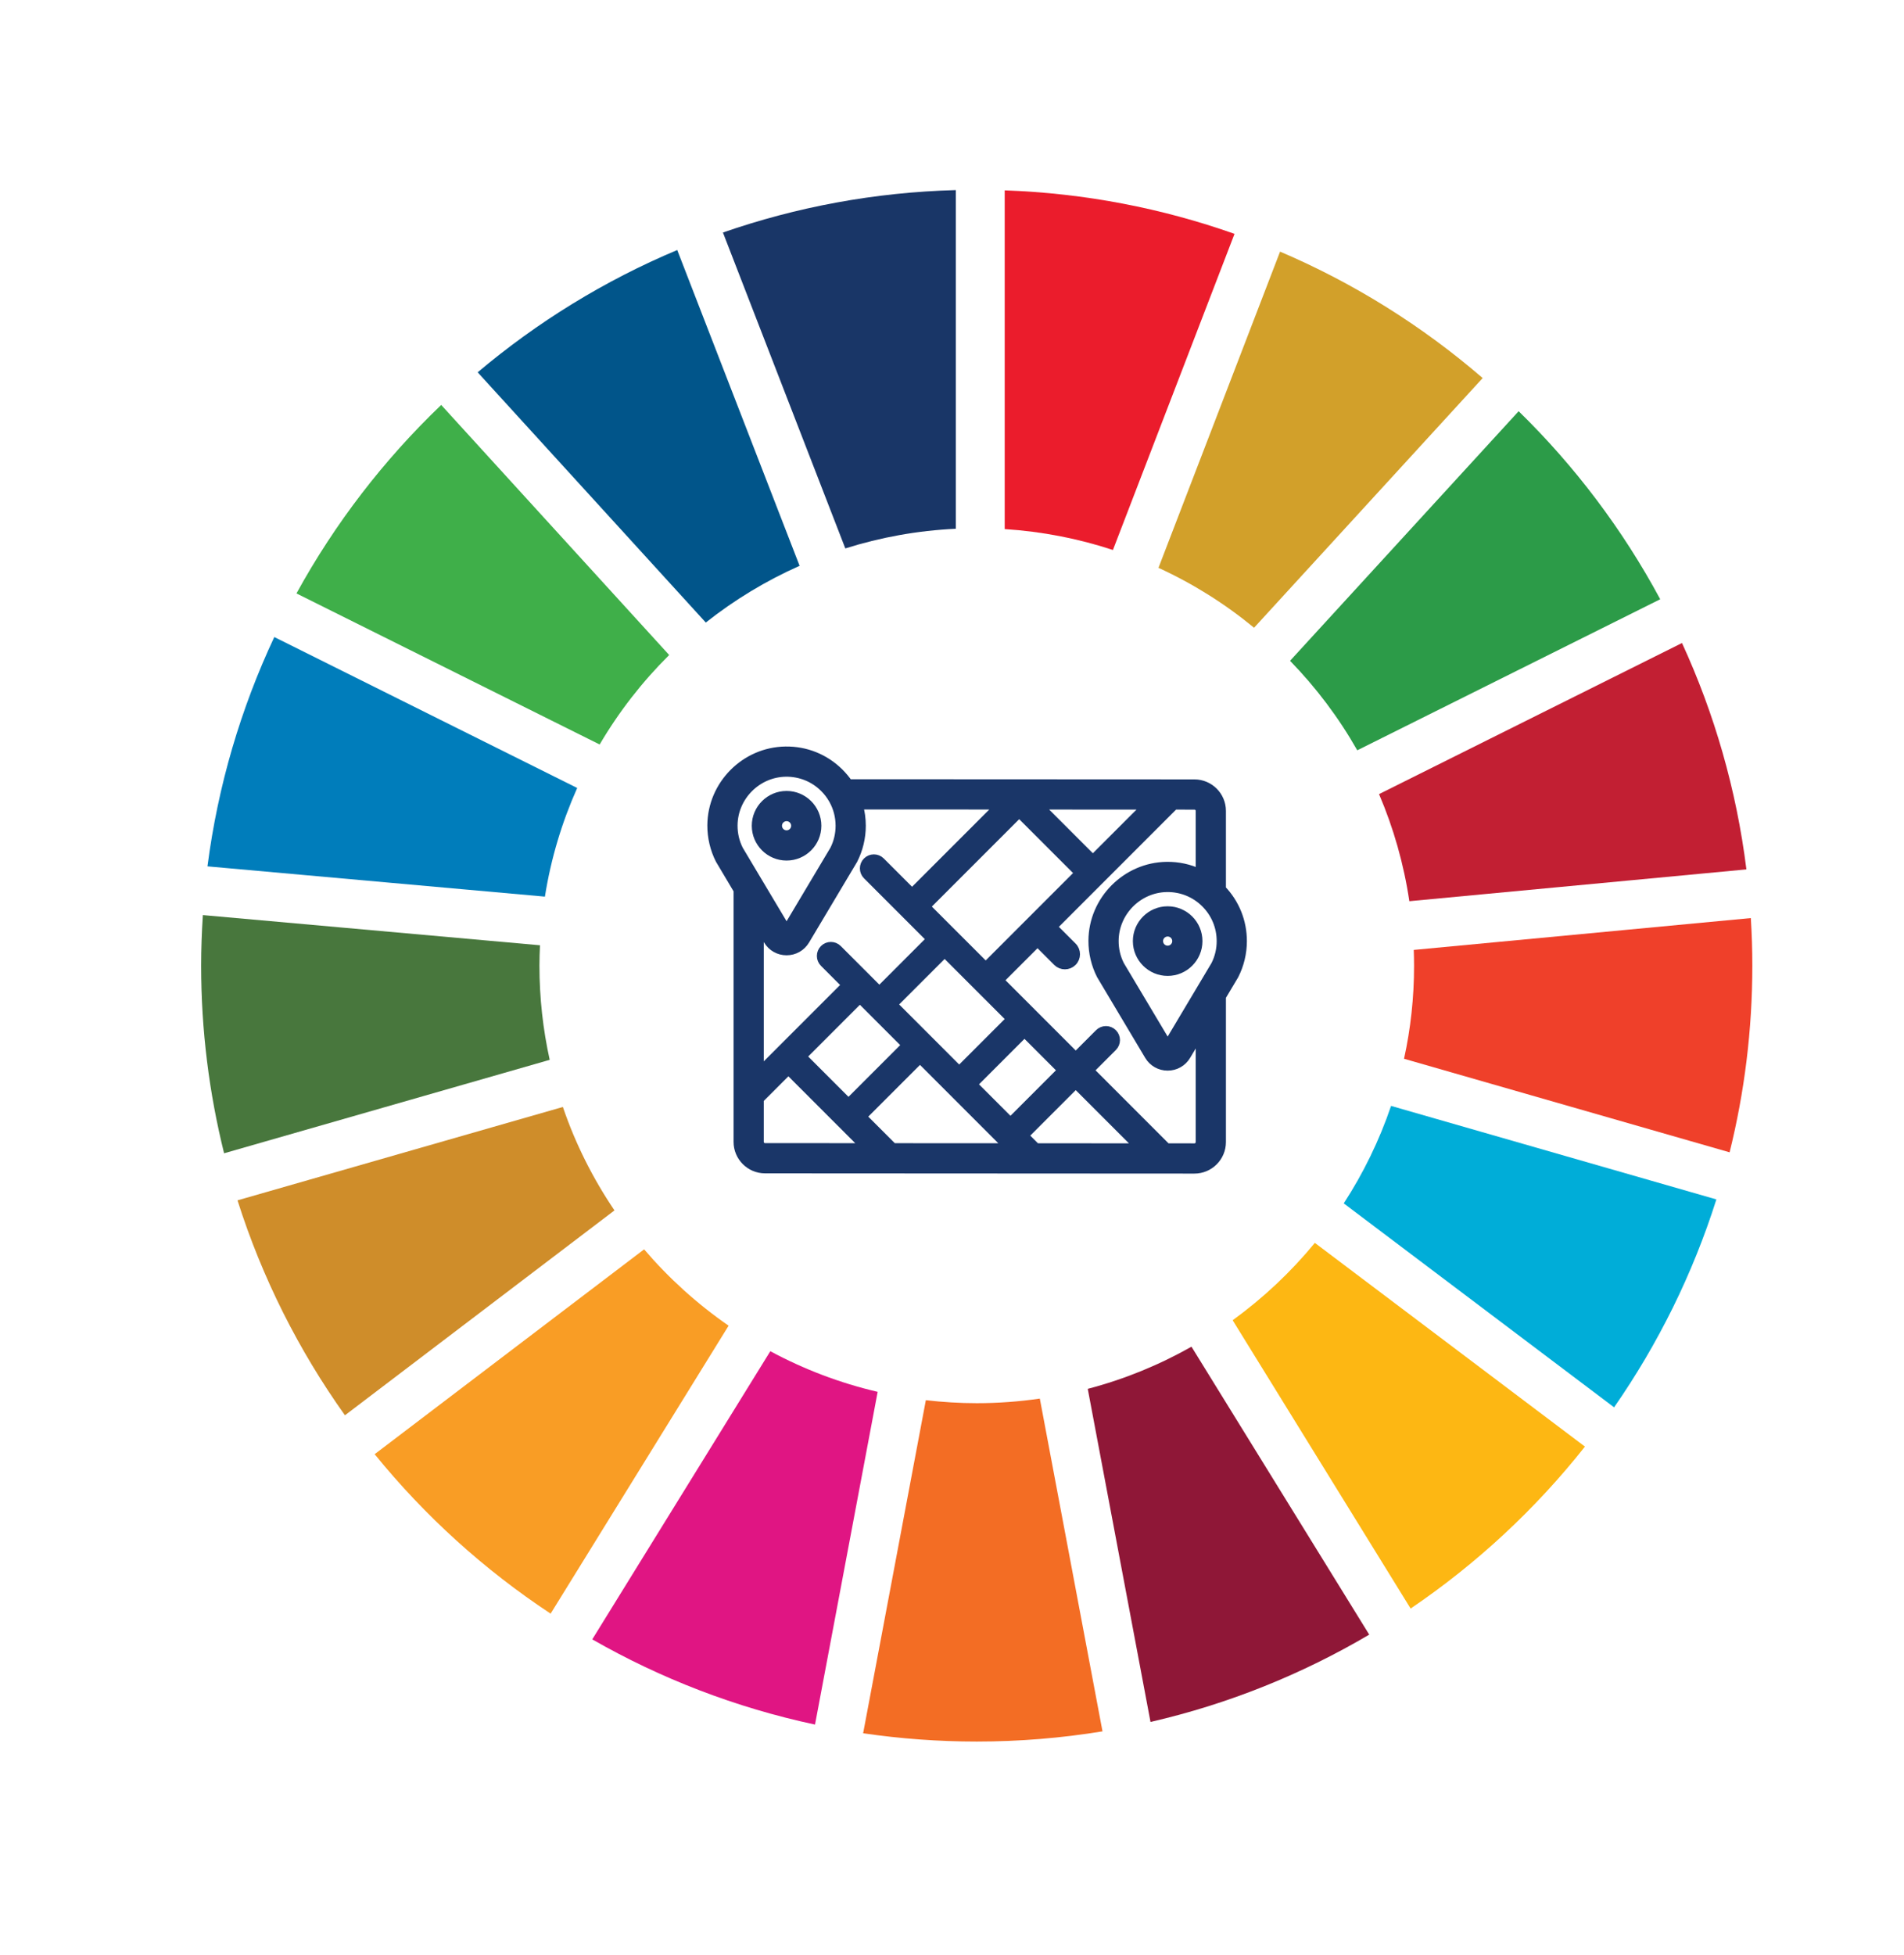
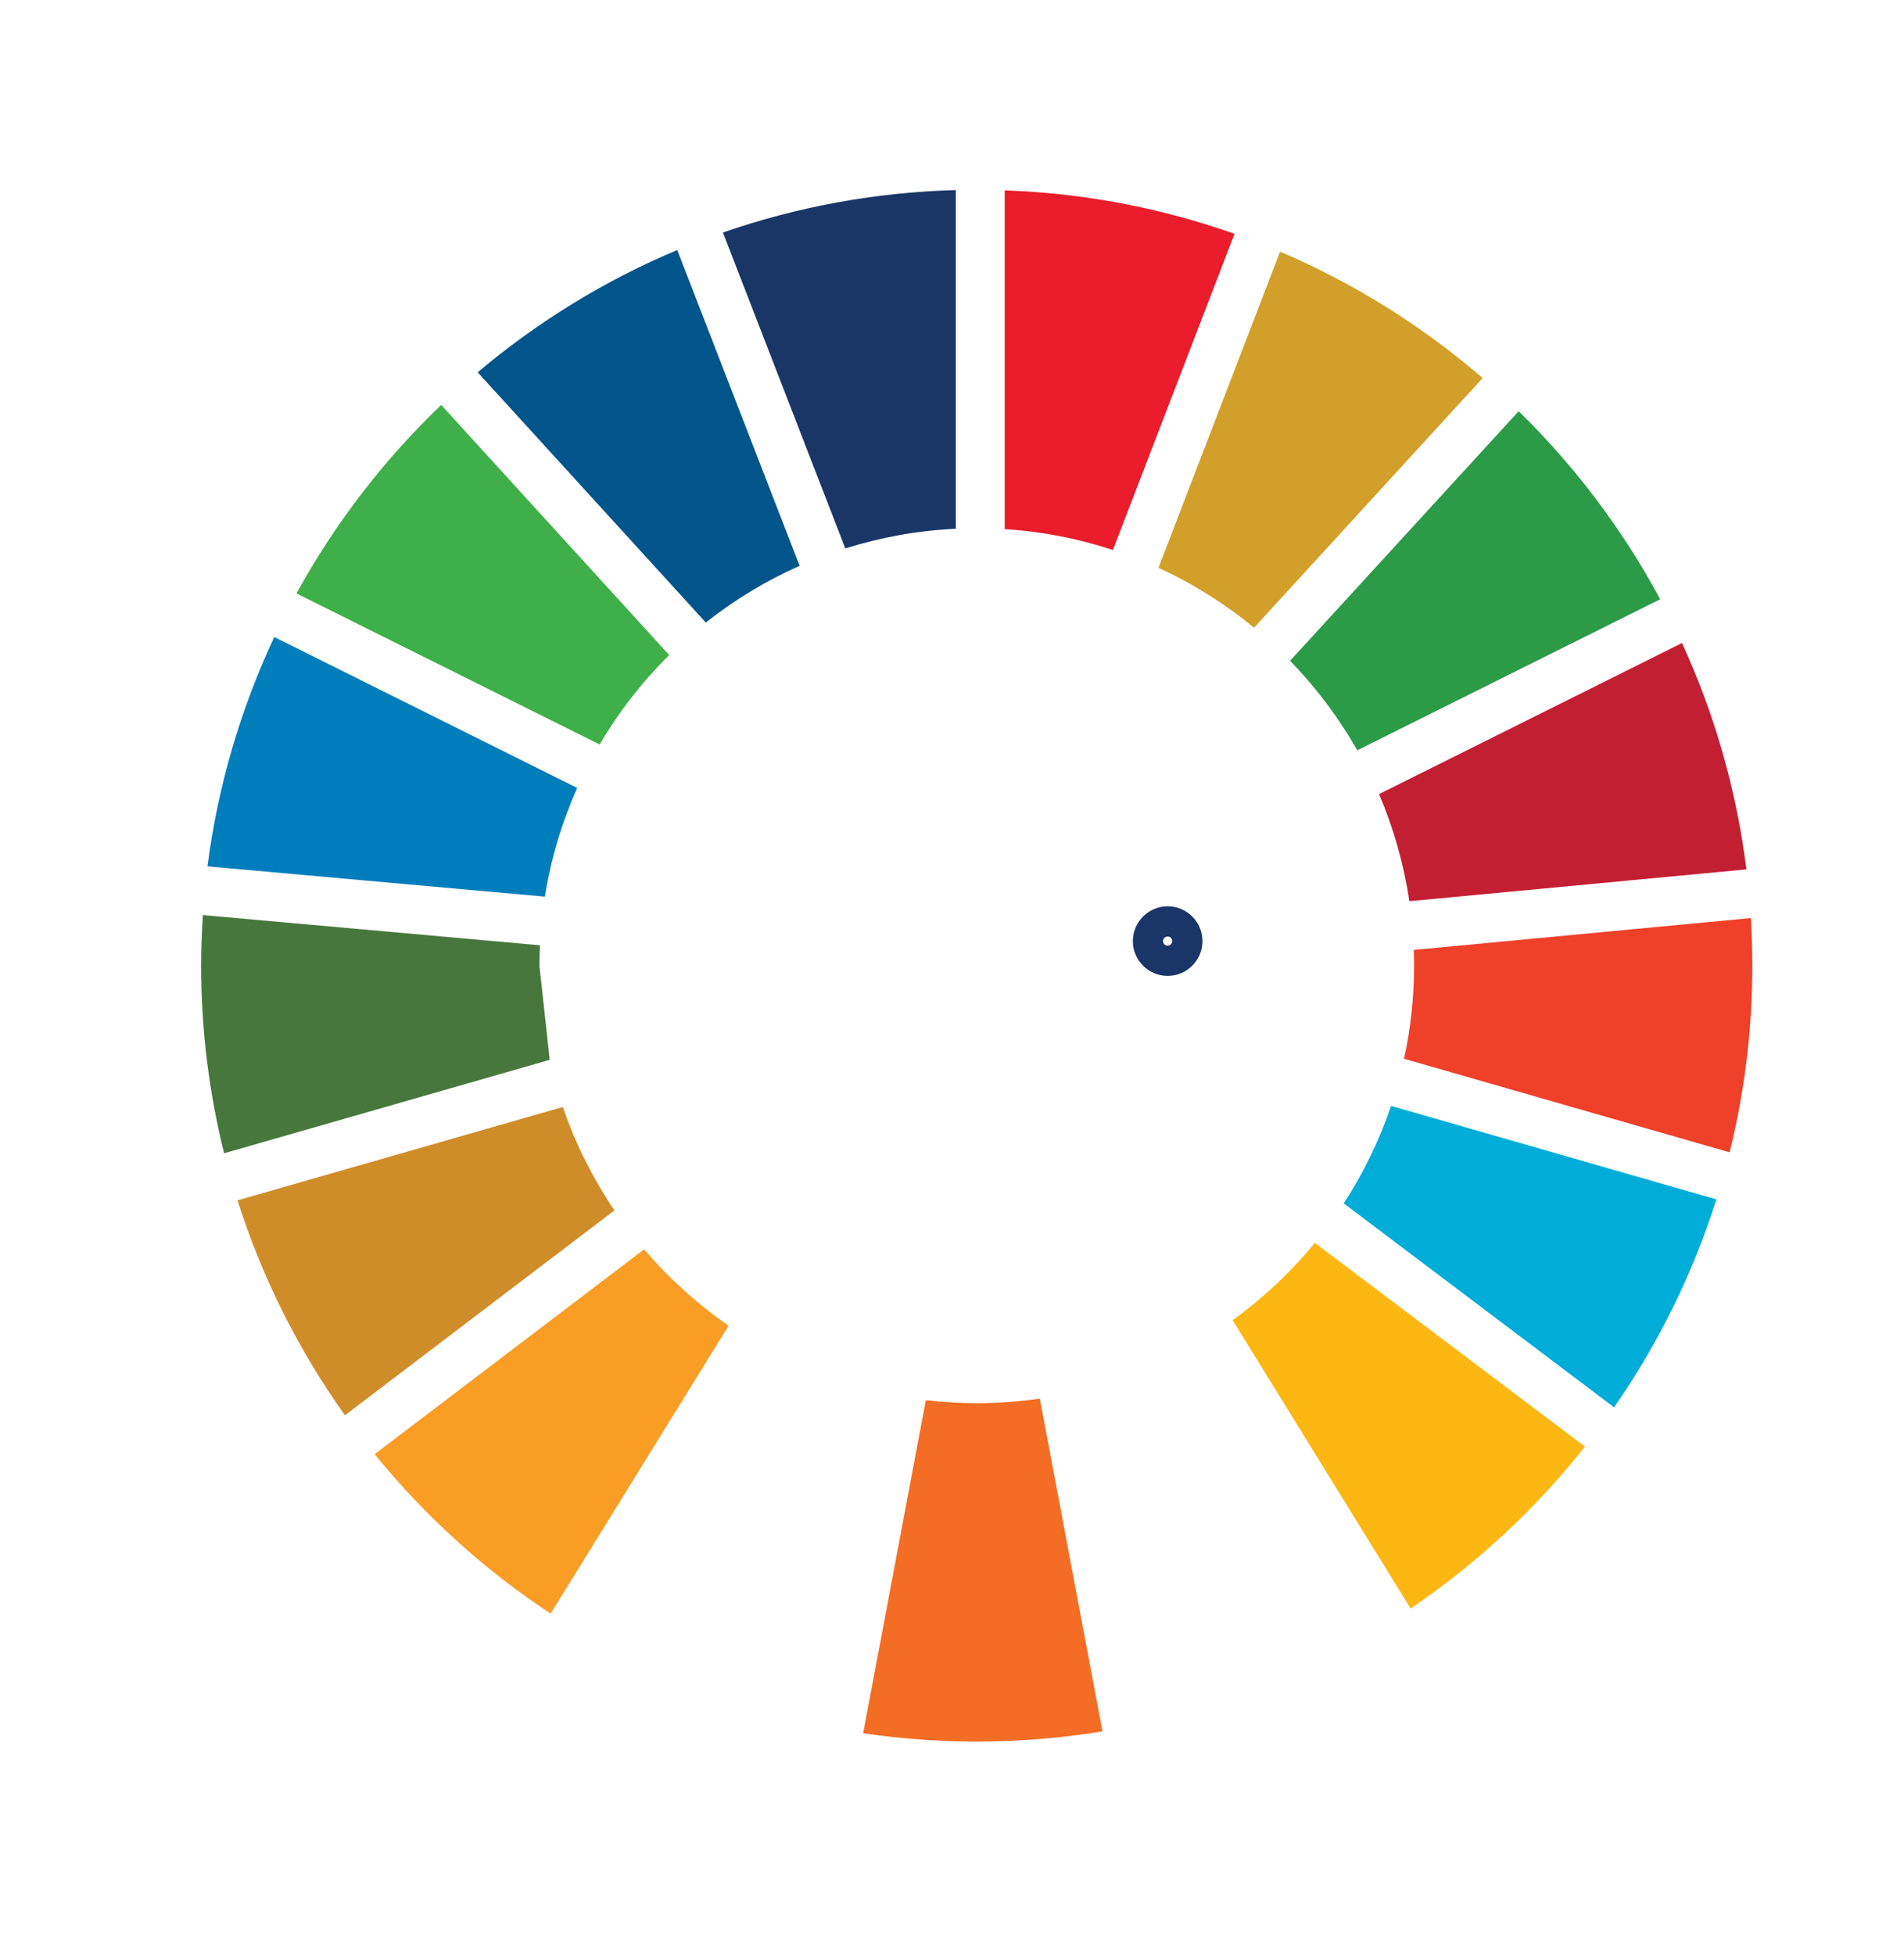
<svg xmlns="http://www.w3.org/2000/svg" xmlns:ns1="http://www.serif.com/" width="100%" height="100%" viewBox="0 0 113 116" xml:space="preserve" style="fill-rule:evenodd;clip-rule:evenodd;stroke-linejoin:round;stroke-miterlimit:1.414;">
  <rect id="Plan-de-travail2" ns1:id="Plan de travail2" x="0" y="0" width="112.8" height="115.2" style="fill:none;" />
  <g>
    <path d="M35.589,44.168c1.144,-1.947 2.533,-3.729 4.126,-5.308l-13.53,-14.836c-3.403,3.254 -6.307,7.025 -8.59,11.182l17.994,8.962Z" style="fill:#3faf49;fill-rule:nonzero;" />
    <path d="M68.754,33.688c2.049,0.938 3.953,2.136 5.673,3.554l13.568,-14.813c-3.573,-3.081 -7.626,-5.624 -12.024,-7.501l-7.217,18.76Z" style="fill:#d2a02a;fill-rule:nonzero;" />
    <path d="M99.824,38.148l-17.98,8.964c0.858,2.004 1.468,4.133 1.799,6.353l20.004,-1.887c-0.591,-4.736 -1.902,-9.252 -3.823,-13.43" style="fill:#c21f33;fill-rule:nonzero;" />
    <path d="M80.552,44.513l17.98,-8.962c-2.227,-4.138 -5.067,-7.9 -8.402,-11.155l-13.567,14.807c1.547,1.59 2.888,3.37 3.989,5.31" style="fill:#2c9b48;fill-rule:nonzero;" />
-     <path d="M32.015,57.291c0,-0.404 0.014,-0.809 0.032,-1.211l-20.007,-1.791c-0.064,0.991 -0.102,1.992 -0.102,3.002c0,3.838 0.476,7.565 1.362,11.129l19.324,-5.543c-0.397,-1.8 -0.609,-3.668 -0.609,-5.586" style="fill:#48773d;fill-rule:nonzero;" />
+     <path d="M32.015,57.291c0,-0.404 0.014,-0.809 0.032,-1.211l-20.007,-1.791c-0.064,0.991 -0.102,1.992 -0.102,3.002c0,3.838 0.476,7.565 1.362,11.129l19.324,-5.543" style="fill:#48773d;fill-rule:nonzero;" />
    <path d="M78.035,73.736c-1.422,1.73 -3.065,3.273 -4.878,4.589l10.562,17.104c3.92,-2.657 7.413,-5.901 10.346,-9.607l-16.03,-12.086Z" style="fill:#fdb713;fill-rule:nonzero;" />
    <path d="M83.923,57.291c0,1.895 -0.203,3.741 -0.595,5.522l19.322,5.55c0.881,-3.548 1.349,-7.256 1.349,-11.072c0,-0.948 -0.031,-1.888 -0.089,-2.825l-20.005,1.889c0.011,0.314 0.018,0.622 0.018,0.936" style="fill:#ef402a;fill-rule:nonzero;" />
    <path d="M38.227,74.119l-15.992,12.153c2.974,3.662 6.497,6.855 10.444,9.46l10.563,-17.084c-1.862,-1.288 -3.547,-2.812 -5.015,-4.529" style="fill:#f99d25;fill-rule:nonzero;" />
    <path d="M32.34,53.194c0.357,-2.261 1.013,-4.423 1.916,-6.446l-17.977,-8.955c-1.983,4.228 -3.345,8.803 -3.966,13.605l20.027,1.796Z" style="fill:#007dbb;fill-rule:nonzero;" />
-     <path d="M81.262,96.977l-10.549,-17.082c-1.915,1.083 -3.98,1.931 -6.156,2.501l3.724,19.761c4.632,-1.065 8.997,-2.833 12.981,-5.18" style="fill:#8f1737;fill-rule:nonzero;" />
    <path d="M82.558,65.609c-0.698,2.056 -1.645,3.994 -2.808,5.783l16.044,12.1c2.605,-3.746 4.663,-7.894 6.071,-12.335l-19.307,-5.548Z" style="fill:#00add8;fill-rule:nonzero;" />
    <path d="M61.712,82.974c-1.22,0.177 -2.47,0.272 -3.743,0.272c-1.022,0 -2.03,-0.064 -3.021,-0.178l-3.722,19.76c2.203,0.323 4.453,0.492 6.743,0.492c2.542,0 5.033,-0.208 7.463,-0.605l-3.72,-19.741Z" style="fill:#f36d24;fill-rule:nonzero;" />
    <path d="M59.628,31.389c2.229,0.144 4.382,0.567 6.423,1.24l7.216,-18.755c-4.293,-1.516 -8.873,-2.414 -13.639,-2.58l0,20.095Z" style="fill:#eb1c2c;fill-rule:nonzero;" />
-     <path d="M52.088,82.573c-2.25,-0.524 -4.388,-1.342 -6.371,-2.41l-10.567,17.095c4.063,2.326 8.51,4.049 13.22,5.055l3.718,-19.74Z" style="fill:#e01583;fill-rule:nonzero;" />
    <path d="M50.168,32.536c2.086,-0.659 4.284,-1.059 6.558,-1.167l0,-20.091c-4.831,0.128 -9.472,1.007 -13.821,2.517l7.263,18.741Z" style="fill:#193667;fill-rule:nonzero;" />
    <path d="M36.468,71.809c-1.275,-1.883 -2.315,-3.944 -3.062,-6.137l-19.31,5.54c1.462,4.606 3.629,8.899 6.376,12.752l15.996,-12.155Z" style="fill:#cf8d2a;fill-rule:nonzero;" />
    <path d="M41.888,36.933c1.697,-1.343 3.564,-2.475 5.567,-3.366l-7.262,-18.734c-4.325,1.816 -8.309,4.276 -11.844,7.255l13.539,14.845Z" style="fill:#01558a;fill-rule:nonzero;" />
  </g>
  <g>
-     <path d="M46.682,47.164c-1.006,0 -1.825,0.819 -1.825,1.825c0,1.006 0.819,1.825 1.825,1.825c1.006,0 1.825,-0.819 1.825,-1.825c0,-1.006 -0.819,-1.825 -1.825,-1.825Zm0,2.337c-0.282,0 -0.512,-0.23 -0.512,-0.512c0,-0.282 0.23,-0.512 0.512,-0.512c0.283,0 0.512,0.23 0.512,0.512c0,0.282 -0.229,0.512 -0.512,0.512Z" style="fill:#1a3668;fill-rule:nonzero;stroke:#1a3668;stroke-width:0.48px;" />
-     <path d="M72.517,52.743l0,-4.635c0,-0.897 -0.73,-1.628 -1.628,-1.629l-20.524,-0.01c-0.16,-0.233 -0.344,-0.453 -0.55,-0.657c-0.857,-0.845 -1.991,-1.302 -3.196,-1.284c-2.411,0.033 -4.385,2.022 -4.399,4.434c-0.004,0.715 0.165,1.427 0.489,2.059c0.006,0.013 1.067,1.792 1.067,1.792l0,14.929c0,0.898 0.731,1.629 1.628,1.629l25.484,0.014c0.898,0 1.629,-0.731 1.629,-1.63l0,-8.623c0,0 0.749,-1.256 0.756,-1.268c0.319,-0.624 0.488,-1.327 0.488,-2.032c0,-1.163 -0.441,-2.254 -1.244,-3.089Zm-4.488,-4.952l-3.169,3.169l-3.173,-3.173l6.342,0.004Zm-4.005,4.004l-5.523,5.524l-2.02,-2.019l-0.001,-0.001l-1.515,-1.515l5.524,-5.524l3.535,3.535Zm-10.999,7.796l3.038,-3.038l3.904,3.903l-3.039,3.039l-3.903,-3.904Zm0.74,2.412l-3.408,3.408l-2.731,-2.731l3.408,-3.409l2.731,2.732Zm-3.109,-10.982c0.319,-0.624 0.488,-1.327 0.488,-2.032c0,-0.414 -0.057,-0.819 -0.165,-1.207l8.313,0.004l-5.162,5.162l-1.849,-1.848c-0.23,-0.231 -0.604,-0.231 -0.835,0c-0.231,0.231 -0.231,0.605 0,0.836l3.781,3.781l-3.038,3.039l-2.461,-2.461c-0.23,-0.231 -0.605,-0.231 -0.835,0c-0.231,0.23 -0.231,0.605 0,0.835l1.305,1.306l-5.109,5.109l0,-8.532l0.466,0.782c0.239,0.4 0.661,0.639 1.127,0.639c0.467,0 0.888,-0.239 1.127,-0.639c0,0 2.84,-4.761 2.847,-4.774Zm-6.788,-0.617c-0.225,-0.446 -0.338,-0.929 -0.335,-1.434c0.01,-1.702 1.403,-3.106 3.104,-3.13c0.851,-0.01 1.652,0.311 2.256,0.907c0.209,0.205 0.384,0.435 0.525,0.682c0.006,0.011 0.013,0.023 0.02,0.034c0.256,0.461 0.393,0.983 0.393,1.526c0,0.499 -0.112,0.975 -0.335,1.416l-2.813,4.717l-2.815,-4.718Zm1.537,17.654c-0.174,0 -0.316,-0.142 -0.316,-0.316l0,-2.526l1.701,-1.701l4.546,4.546l-5.931,-0.003Zm7.603,0.004l-1.816,-1.816l3.409,-3.408l5.227,5.228l-6.82,-0.004Zm4.756,-3.732l3.038,-3.038l2.206,2.206l-3.038,3.038l-2.206,-2.206Zm3.736,3.737l-0.694,-0.695l3.038,-3.038l3.736,3.736l-6.08,-0.003Zm9.388,0.005l-1.636,-0.001l-4.572,-4.573l1.376,-1.376c0.231,-0.231 0.231,-0.605 0,-0.836c-0.231,-0.23 -0.605,-0.23 -0.836,0l-1.376,1.377l-2.624,-2.624l0,-0.001l-1.884,-1.883l2.24,-2.24l1.16,1.161c0.128,0.128 0.296,0.192 0.464,0.192c0.168,0 0.336,-0.064 0.464,-0.192c0.257,-0.257 0.257,-0.672 0,-0.929l-1.16,-1.16l7.195,-7.196l1.189,0.001c0.175,0 0.317,0.142 0.317,0.316l0,3.687c-0.607,-0.287 -1.276,-0.435 -1.969,-0.425c-2.411,0.034 -4.385,2.023 -4.399,4.435c-0.004,0.715 0.165,1.427 0.489,2.059c0.006,0.012 2.846,4.773 2.846,4.773c0.239,0.401 0.661,0.64 1.127,0.64c0.467,0 0.888,-0.239 1.127,-0.64l0.779,-1.305l0,6.423l0,0c0,0.175 -0.143,0.317 -0.317,0.317Zm1.225,-10.825l-0.828,1.389c-0.001,0.001 -0.001,0.001 -0.001,0.002l-1.984,3.327l-2.815,-4.718c-0.225,-0.447 -0.338,-0.929 -0.335,-1.434c0.01,-1.702 1.403,-3.106 3.104,-3.13c0.85,-0.011 1.652,0.31 2.256,0.907c0.605,0.596 0.938,1.393 0.938,2.242c0,0.498 -0.113,0.974 -0.335,1.415Z" style="fill:#1a3668;fill-rule:nonzero;stroke:#1a3668;stroke-width:0.48px;" />
    <path d="M69.299,54.007c-1.006,0 -1.825,0.819 -1.825,1.825c0,1.006 0.819,1.825 1.825,1.825c1.006,0 1.825,-0.819 1.825,-1.825c0,-1.006 -0.819,-1.825 -1.825,-1.825Zm0,2.337c-0.282,0 -0.512,-0.23 -0.512,-0.512c0,-0.283 0.23,-0.512 0.512,-0.512c0.283,0 0.512,0.23 0.512,0.512c0,0.282 -0.229,0.512 -0.512,0.512Z" style="fill:#1a3668;fill-rule:nonzero;stroke:#1a3668;stroke-width:0.48px;" />
  </g>
</svg>